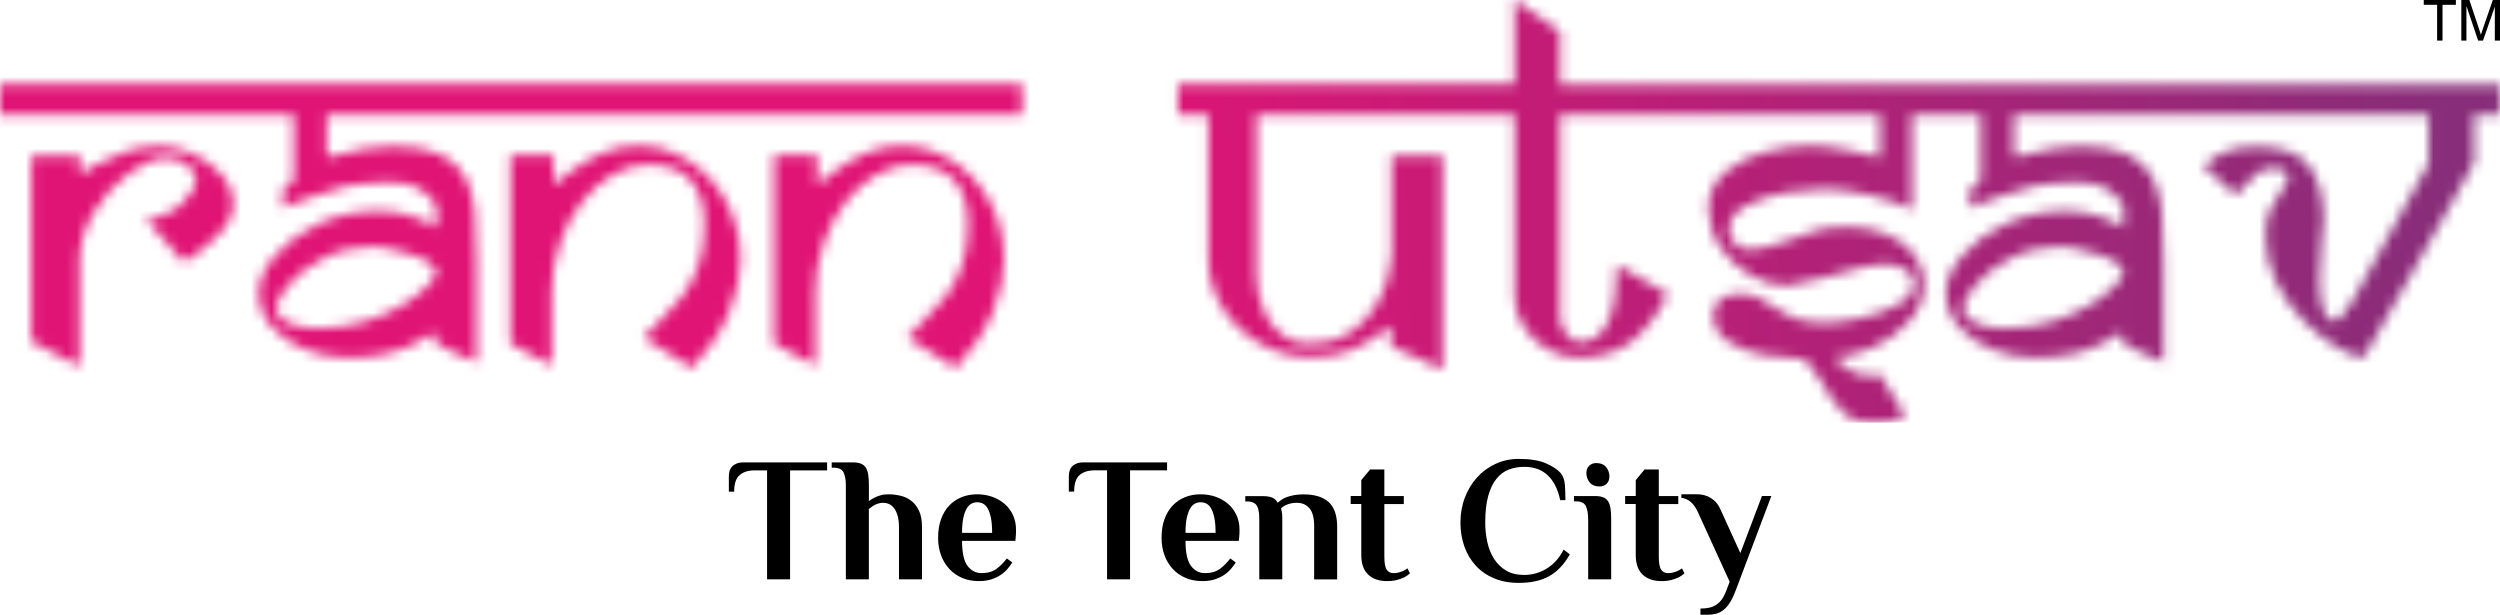
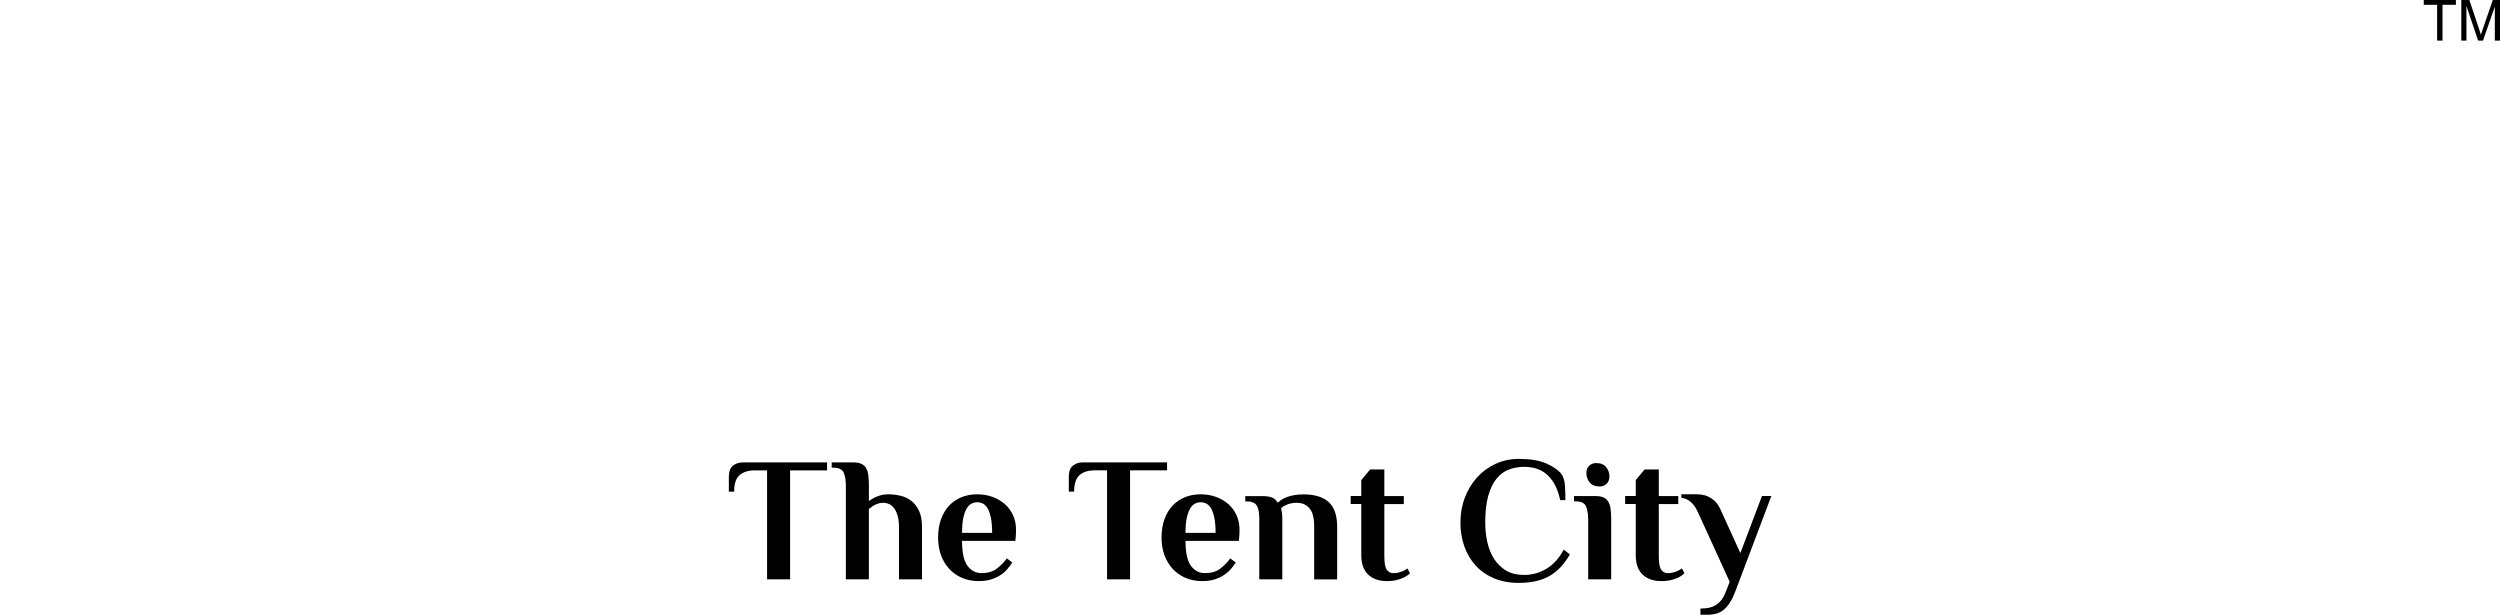
<svg xmlns="http://www.w3.org/2000/svg" width="244" height="60" viewBox="0 0 244 60" fill="none">
  <g clip-path="url(#clip0_586_34)">
    <path d="M169.384 57.666C169.209 58.139 169.028 58.525 168.831 58.824C168.635 59.122 168.428 59.359 168.21 59.534C167.992 59.709 167.752 59.829 167.494 59.898C167.236 59.967 166.956 60 166.655 60H165.964V59.395C166.266 59.395 166.539 59.37 166.786 59.319C167.033 59.268 167.262 59.177 167.469 59.049C167.676 58.922 167.861 58.751 168.021 58.54C168.181 58.325 168.326 58.052 168.454 57.717L168.817 56.784L165.707 49.97C165.325 49.129 164.791 48.666 164.1 48.586V48.24H165.623C166.143 48.24 166.597 48.364 166.989 48.612C167.382 48.859 167.676 49.198 167.872 49.624L169.86 53.98L171.967 48.411H172.883L169.391 57.662L169.384 57.666ZM161.898 48.415H163.799V49.194H161.898V54.297C161.898 54.941 161.975 55.378 162.131 55.601C162.287 55.826 162.509 55.939 162.796 55.939C162.981 55.939 163.156 55.917 163.323 55.87C163.49 55.823 163.635 55.772 163.763 55.714C163.901 55.644 164.035 55.564 164.159 55.473L164.402 55.958C164.253 56.096 164.075 56.223 163.868 56.336C163.683 56.427 163.45 56.515 163.167 56.595C162.883 56.675 162.549 56.715 162.156 56.715C161.372 56.715 160.761 56.5 160.314 56.074C159.871 55.648 159.649 55.018 159.649 54.188V49.191H158.614V48.411H159.649V46.856L160.514 45.819H161.898V48.411V48.415ZM155.002 50.662C155.002 50.145 154.929 49.726 154.788 49.409C154.642 49.093 154.312 48.932 153.796 48.932H153.621V48.415H155.696C155.998 48.415 156.245 48.452 156.448 48.528C156.648 48.605 156.811 48.728 156.931 48.9C157.051 49.071 157.135 49.304 157.182 49.592C157.229 49.879 157.251 50.236 157.251 50.662V56.54H155.006V50.662H155.002ZM157.077 46.511C157.077 46.809 156.986 47.046 156.801 47.221C156.615 47.395 156.394 47.479 156.128 47.479C155.689 47.479 155.365 47.348 155.151 47.082C154.937 46.816 154.831 46.511 154.831 46.164C154.831 45.866 154.922 45.629 155.107 45.454C155.293 45.279 155.518 45.196 155.783 45.196C156.223 45.196 156.546 45.327 156.761 45.593C156.975 45.859 157.08 46.164 157.08 46.511H157.077ZM152.273 48.812C152.055 47.763 151.655 46.958 151.07 46.401C150.489 45.84 149.719 45.564 148.763 45.564C148.233 45.564 147.738 45.651 147.277 45.822C146.815 45.993 146.412 46.292 146.067 46.714C145.722 47.133 145.449 47.694 145.253 48.393C145.057 49.089 144.959 49.963 144.959 51.012C144.959 51.667 145.028 52.305 145.166 52.924C145.304 53.539 145.525 54.086 145.831 54.559C146.136 55.032 146.528 55.408 147.004 55.692C147.484 55.976 148.069 56.114 148.759 56.114C149.555 56.114 150.293 55.903 150.972 55.484C151.652 55.062 152.2 54.45 152.615 53.641L153.218 54.107C152.676 55.065 152.015 55.768 151.23 56.216C150.445 56.664 149.45 56.89 148.24 56.89C147.328 56.89 146.521 56.74 145.813 56.442C145.104 56.143 144.508 55.728 144.025 55.196C143.542 54.665 143.171 54.045 142.92 53.328C142.666 52.614 142.539 51.842 142.539 51.012C142.539 50.134 142.684 49.318 142.971 48.565C143.258 47.811 143.658 47.151 144.163 46.594C144.672 46.033 145.271 45.593 145.969 45.272C146.666 44.948 147.422 44.788 148.24 44.788C149.323 44.788 150.195 44.93 150.86 45.21C151.521 45.494 152.015 45.819 152.338 46.186C152.567 46.485 152.702 46.871 152.735 47.344C152.767 47.818 152.785 48.306 152.785 48.816H152.266L152.273 48.812ZM135.112 48.415H137.012V49.194H135.112V54.297C135.112 54.941 135.188 55.378 135.344 55.601C135.5 55.826 135.722 55.939 136.009 55.939C136.194 55.939 136.369 55.917 136.536 55.87C136.703 55.823 136.848 55.772 136.976 55.714C137.114 55.644 137.245 55.564 137.372 55.473L137.615 55.958C137.466 56.096 137.288 56.223 137.081 56.336C136.896 56.427 136.663 56.515 136.38 56.595C136.096 56.675 135.762 56.715 135.37 56.715C134.585 56.715 133.974 56.5 133.527 56.074C133.084 55.648 132.862 55.018 132.862 54.188V49.191H131.827V48.411H132.862V46.856L133.727 45.819H135.112V48.411V48.415ZM126.624 49.071C126.257 49.071 125.937 49.122 125.664 49.227C125.392 49.333 125.185 49.46 125.032 49.61C125.043 49.679 125.061 49.759 125.083 49.854C125.105 49.934 125.123 50.032 125.134 50.152C125.145 50.269 125.152 50.393 125.152 50.531V56.544H122.906V50.666C122.906 50.411 122.892 50.178 122.863 49.967C122.834 49.752 122.779 49.57 122.699 49.413C122.619 49.256 122.499 49.14 122.336 49.06C122.176 48.98 121.969 48.94 121.715 48.94H121.54V48.422H123.252C123.644 48.422 123.953 48.473 124.174 48.568C124.4 48.666 124.574 48.83 124.701 49.06C124.807 48.969 124.93 48.874 125.072 48.776C125.217 48.677 125.388 48.59 125.592 48.517C125.795 48.441 126.028 48.379 126.293 48.328C126.558 48.277 126.871 48.251 127.227 48.251C128.309 48.251 129.127 48.503 129.679 49.002C130.232 49.504 130.508 50.313 130.508 51.431V56.547H128.262V51.387C128.262 50.538 128.106 49.945 127.794 49.599C127.481 49.249 127.092 49.078 126.62 49.078L126.624 49.071ZM118.64 52.01C118.64 51.434 118.604 50.953 118.528 50.575C118.452 50.196 118.353 49.89 118.226 49.657C118.099 49.428 117.946 49.264 117.768 49.165C117.59 49.067 117.391 49.02 117.172 49.02C116.976 49.02 116.791 49.067 116.609 49.165C116.431 49.264 116.275 49.428 116.144 49.657C116.013 49.886 115.904 50.192 115.824 50.575C115.744 50.953 115.705 51.434 115.705 52.01H118.644H118.64ZM117.605 55.936C118.204 55.936 118.691 55.797 119.066 55.52C119.44 55.244 119.778 54.905 120.076 54.501L120.61 54.898C120.483 55.094 120.33 55.298 120.152 55.513C119.974 55.728 119.756 55.921 119.494 56.099C119.236 56.278 118.931 56.424 118.579 56.54C118.226 56.657 117.816 56.715 117.343 56.715C116.733 56.715 116.184 56.609 115.694 56.395C115.203 56.183 114.785 55.885 114.44 55.506C114.095 55.127 113.83 54.679 113.644 54.166C113.459 53.652 113.368 53.091 113.368 52.48C113.368 51.788 113.466 51.176 113.662 50.648C113.859 50.116 114.128 49.675 114.465 49.326C114.807 48.976 115.207 48.706 115.668 48.521C116.13 48.335 116.631 48.244 117.172 48.244C117.714 48.244 118.215 48.328 118.677 48.495C119.138 48.663 119.538 48.896 119.88 49.194C120.221 49.493 120.486 49.857 120.683 50.283C120.879 50.709 120.977 51.183 120.977 51.7C120.977 51.828 120.977 51.955 120.97 52.09C120.962 52.221 120.955 52.341 120.944 52.443C120.933 52.571 120.922 52.683 120.908 52.789H115.705C115.705 53.929 115.879 54.741 116.231 55.218C116.584 55.695 117.042 55.936 117.605 55.936ZM113.906 45.127V45.906H110.294V56.54H108.049V45.906H106.82C106.21 45.906 105.727 46.059 105.371 46.365C105.014 46.671 104.836 47.21 104.836 47.982H104.317V46.511C104.317 46.339 104.339 46.168 104.379 46.001C104.419 45.833 104.495 45.687 104.604 45.56C104.713 45.432 104.862 45.331 105.054 45.247C105.243 45.167 105.49 45.127 105.788 45.127H113.913H113.906ZM96.832 52.01C96.832 51.434 96.795 50.953 96.719 50.575C96.643 50.196 96.544 49.89 96.417 49.657C96.29 49.428 96.138 49.264 95.96 49.165C95.781 49.067 95.582 49.02 95.364 49.02C95.167 49.02 94.982 49.067 94.8 49.165C94.622 49.264 94.466 49.428 94.335 49.657C94.201 49.886 94.096 50.192 94.016 50.575C93.936 50.953 93.896 51.434 93.896 52.01H96.835H96.832ZM95.796 55.936C96.396 55.936 96.882 55.797 97.257 55.52C97.631 55.244 97.969 54.905 98.267 54.501L98.801 54.898C98.674 55.094 98.521 55.298 98.343 55.513C98.165 55.728 97.947 55.921 97.686 56.099C97.427 56.278 97.122 56.424 96.77 56.54C96.417 56.657 96.007 56.715 95.534 56.715C94.924 56.715 94.375 56.609 93.885 56.395C93.394 56.183 92.976 55.885 92.631 55.506C92.286 55.127 92.021 54.679 91.835 54.166C91.65 53.652 91.559 53.091 91.559 52.48C91.559 51.788 91.657 51.176 91.854 50.648C92.05 50.116 92.319 49.675 92.657 49.326C92.995 48.976 93.398 48.706 93.856 48.521C94.317 48.335 94.819 48.244 95.36 48.244C95.901 48.244 96.403 48.328 96.864 48.495C97.326 48.663 97.725 48.896 98.067 49.194C98.409 49.493 98.674 49.857 98.87 50.283C99.066 50.709 99.164 51.183 99.164 51.7C99.164 51.828 99.164 51.955 99.157 52.09C99.15 52.221 99.143 52.341 99.132 52.443C99.121 52.571 99.11 52.683 99.099 52.789H93.896C93.896 53.929 94.07 54.741 94.422 55.218C94.775 55.695 95.233 55.936 95.796 55.936ZM82.555 47.377C82.555 46.86 82.483 46.441 82.341 46.124C82.195 45.808 81.865 45.647 81.349 45.647H81.174V45.13H83.249C83.547 45.13 83.798 45.167 84.001 45.243C84.205 45.32 84.365 45.443 84.485 45.614C84.605 45.786 84.688 46.019 84.735 46.306C84.783 46.594 84.804 46.951 84.804 47.377V48.9C84.964 48.783 85.146 48.674 85.338 48.572C85.498 48.492 85.695 48.415 85.927 48.346C86.156 48.277 86.418 48.244 86.705 48.244C87.097 48.244 87.49 48.291 87.878 48.382C88.271 48.473 88.623 48.637 88.932 48.874C89.245 49.111 89.495 49.431 89.692 49.843C89.888 50.251 89.986 50.775 89.986 51.409V56.544H87.74V51.471C87.74 51.019 87.697 50.64 87.609 50.342C87.522 50.043 87.41 49.795 87.264 49.602C87.119 49.413 86.956 49.275 86.77 49.194C86.585 49.114 86.389 49.074 86.181 49.074C85.985 49.074 85.804 49.107 85.636 49.169C85.469 49.231 85.324 49.304 85.197 49.384C85.059 49.479 84.924 49.577 84.801 49.679V56.54H82.555V47.377ZM80.724 45.13V45.91H77.112V56.544H74.867V45.91H73.638C73.028 45.91 72.545 46.062 72.189 46.368C71.832 46.674 71.654 47.213 71.654 47.985H71.135V46.514C71.135 46.343 71.157 46.172 71.197 46.004C71.237 45.837 71.313 45.691 71.422 45.564C71.531 45.436 71.68 45.334 71.872 45.25C72.061 45.17 72.308 45.13 72.606 45.13H80.731H80.724Z" fill="black" />
    <path d="M237.863 3.962V0.466H236.559V0H239.694V0.466H238.39V3.962H237.863ZM240.225 3.962V0H241.01L241.947 2.804C242.034 3.066 242.096 3.259 242.136 3.391C242.18 3.249 242.252 3.034 242.347 2.757L243.299 0H244V3.962H243.495V0.648L242.34 3.962H241.867L240.723 0.586V3.962H240.218H240.225Z" fill="black" />
    <mask id="mask0_586_34" style="mask-type:luminance" maskUnits="userSpaceOnUse" x="0" y="0" width="245" height="42">
      <path fill-rule="evenodd" clip-rule="evenodd" d="M22.768 19.998C22.768 21.061 22.165 22.157 20.959 23.279C19.763 24.408 18.749 25.173 17.928 25.566L14.255 21.396C15.628 21.261 16.784 20.77 17.721 19.914C18.666 19.058 19.134 18.213 19.134 17.375C19.134 17.033 18.866 16.622 18.324 16.137C17.79 15.66 17.085 15.416 16.213 15.416C15.159 15.416 13.953 15.911 12.612 16.891C11.271 17.871 10.134 19.134 9.189 20.686C8.252 22.245 7.783 23.8 7.783 25.377V35.771L3.063 33.316V15.176H7.827V17.033C7.954 16.906 8.437 16.607 9.277 16.13C10.105 15.653 11.075 15.227 12.18 14.841C13.284 14.455 14.396 14.262 15.526 14.262C16.471 14.262 17.518 14.495 18.659 14.957C19.789 15.427 20.759 16.104 21.562 16.982C22.365 17.86 22.768 18.865 22.768 19.998ZM42.589 26.713C42.589 25.959 41.743 25.333 40.06 24.819C38.378 24.31 37.183 24.058 36.478 24.058C34.694 24.058 33.069 24.433 31.605 25.187C30.141 25.941 28.992 26.811 28.164 27.809C27.328 28.796 26.907 29.608 26.907 30.253C27.132 30.941 27.652 31.408 28.44 31.659C29.236 31.917 30.079 32.045 30.984 32.045C32.648 32.045 34.2 31.826 35.627 31.382C37.059 30.938 38.298 30.395 39.345 29.75C40.391 29.099 41.194 28.48 41.746 27.893C42.306 27.299 42.582 26.906 42.582 26.713H42.589ZM68.762 21.957C68.762 18.027 66.906 16.068 63.196 16.068C62.116 16.068 61.012 16.385 59.871 17.022C58.733 17.66 57.72 18.548 56.833 19.677C55.939 20.799 55.216 22.139 54.675 23.698C54.123 25.245 53.854 26.863 53.854 28.53V35.665L49.828 33.556V15.117H54.046V18.031C54.388 17.772 54.958 17.335 55.754 16.709C56.55 16.09 57.513 15.522 58.65 15.001C59.78 14.473 61.019 14.214 62.342 14.214C63.664 14.214 64.878 14.491 66.066 15.052C67.262 15.605 68.326 16.385 69.257 17.379C70.194 18.377 70.931 19.55 71.466 20.897C72.011 22.245 72.276 23.687 72.276 25.227C72.276 26.961 71.898 28.727 71.146 30.537C70.394 32.347 69.195 34.139 67.556 35.923L62.829 32.959C63.123 32.566 63.675 31.987 64.471 31.233C65.274 30.486 65.979 29.718 66.579 28.946C67.189 28.166 67.701 27.205 68.126 26.047C68.552 24.892 68.762 23.534 68.762 21.96V21.957ZM94.485 21.957C94.485 18.027 92.628 16.068 88.918 16.068C87.839 16.068 86.734 16.385 85.597 17.022C84.459 17.66 83.446 18.548 82.559 19.677C81.665 20.799 80.942 22.139 80.401 23.698C79.848 25.245 79.579 26.863 79.579 28.53V35.665L75.553 33.556V15.117H79.772V18.031C80.114 17.772 80.684 17.335 81.48 16.709C82.276 16.09 83.239 15.522 84.376 15.001C85.506 14.473 86.745 14.214 88.068 14.214C89.39 14.214 90.604 14.491 91.792 15.052C92.987 15.605 94.052 16.385 94.982 17.379C95.92 18.377 96.657 19.55 97.192 20.897C97.737 22.245 98.002 23.687 98.002 25.227C98.002 26.961 97.624 28.727 96.872 30.537C96.12 32.347 94.921 34.139 93.282 35.923L88.555 32.959C88.849 32.566 89.401 31.987 90.193 31.233C90.996 30.486 91.701 29.718 92.301 28.946C92.911 28.166 93.424 27.205 93.849 26.047C94.277 24.892 94.485 23.534 94.485 21.96V21.957ZM207.246 26.713C207.246 25.959 206.4 25.333 204.717 24.819C203.035 24.31 201.839 24.058 201.134 24.058C199.35 24.058 197.726 24.433 196.262 25.187C194.797 25.941 193.649 26.811 192.821 27.809C191.985 28.796 191.567 29.608 191.567 30.253C191.792 30.941 192.312 31.408 193.097 31.659C193.893 31.917 194.736 32.045 195.64 32.045C197.305 32.045 198.856 31.826 200.284 31.382C201.716 30.938 202.955 30.395 204.001 29.75C205.048 29.099 205.851 28.48 206.403 27.893C206.963 27.299 207.239 26.906 207.239 26.713H207.246ZM244.007 8.231L243.964 11.195H241.46V15.875C241.46 15.926 240.766 17.172 239.385 19.619C238.005 22.062 236.413 24.878 234.596 28.05C232.779 31.233 231.482 33.52 230.697 34.907C230.163 34.907 229.357 34.605 228.288 34.011C227.216 33.418 226.112 32.562 224.989 31.466C223.859 30.359 222.929 29.088 222.202 27.664C221.475 26.233 221.116 24.699 221.116 23.068C221.116 22.004 221.257 21.159 221.533 20.54C221.81 19.921 222.177 19.302 222.631 18.69C223.092 18.078 223.318 17.608 223.318 17.273C223.318 16.705 222.831 16.418 221.868 16.418C221.265 16.418 220.745 16.578 220.313 16.887C219.877 17.197 219.175 17.918 218.194 19.04L215.029 16.177C215.632 15.667 216.192 15.281 216.704 15.023C217.224 14.764 217.707 14.586 218.176 14.495C218.645 14.404 219.299 14.345 220.153 14.309C222.78 14.309 224.546 14.979 225.443 16.312C226.341 17.645 226.791 19.335 226.791 21.396C226.791 21.564 226.726 22.31 226.581 23.64C226.446 24.972 226.37 26.134 226.37 27.132C226.37 29.721 226.82 31.127 227.725 31.353C228.212 31.353 228.822 30.734 229.542 29.485L237.023 15.977V11.195H196.545V15.132C196.629 15.132 196.698 15.165 196.738 15.223C196.789 15.289 196.847 15.325 196.912 15.325C196.879 15.325 197.221 15.223 197.933 15.034C198.634 14.833 199.456 14.659 200.368 14.498C201.28 14.338 202.166 14.265 203.013 14.265C204.979 14.265 206.519 14.535 207.649 15.077C208.779 15.613 209.59 16.374 210.095 17.354C210.589 18.333 210.891 19.429 211 20.653C211.109 21.869 211.16 23.541 211.16 25.668V35.355C210.266 34.995 209.452 34.634 208.732 34.292C208.02 33.939 207.519 33.68 207.242 33.513C207.242 32.977 207.141 32.642 206.948 32.507C206.403 32.817 205.8 33.159 205.131 33.531C204.463 33.899 203.583 34.219 202.504 34.492C201.425 34.769 200.142 34.911 198.653 34.911C197.163 34.911 195.84 34.653 194.485 34.124C193.13 33.596 192.025 32.85 191.186 31.874C190.339 30.901 189.921 29.798 189.921 28.567C189.921 27.42 190.448 26.214 191.513 24.958C192.574 23.709 193.998 22.663 195.782 21.833C197.566 21.003 199.514 20.595 201.625 20.595C202.773 20.595 203.86 20.762 204.888 21.105C205.916 21.44 206.705 21.815 207.239 22.226V19.972C206.603 19.142 205.967 18.574 205.324 18.257C204.688 17.94 203.707 17.78 202.384 17.78C200.662 17.845 199.314 17.98 198.326 18.198C197.33 18.41 196.265 18.741 195.128 19.196C193.998 19.655 193.042 20.009 192.276 20.26V18.494C192.392 18.392 192.552 18.26 192.77 18.082C192.981 17.907 193.122 17.78 193.195 17.696C193.271 17.619 193.311 17.568 193.329 17.554V11.199H186.593V20.486C185.648 19.932 184.293 19.455 182.527 19.047C180.761 18.636 179.253 18.435 178.014 18.435C176.985 18.435 175.754 18.552 174.322 18.788C172.89 19.032 171.6 19.44 170.47 20.045C169.333 20.639 168.763 21.425 168.763 22.405C168.763 22.816 168.93 23.242 169.264 23.694C169.598 24.138 170.118 24.364 170.819 24.364C171.59 24.364 172.701 24.095 174.166 23.57C175.63 23.035 176.709 22.667 177.403 22.463C178.097 22.252 179.118 22.154 180.459 22.154C181.716 22.154 182.912 22.379 184.049 22.831C185.187 23.275 186.091 23.927 186.771 24.783C187.45 25.628 187.792 26.608 187.792 27.722C187.792 29.055 187.305 30.25 186.342 31.331C185.379 32.413 184.224 33.258 182.868 33.87C181.52 34.489 180.23 34.831 179.009 34.915C180.179 36.095 181.302 36.681 182.367 36.681C182.708 36.681 183.079 36.63 183.471 36.539L185.95 40.585C185.815 40.694 185.506 40.836 185.005 40.997C184.511 41.164 183.784 41.248 182.836 41.248C181.48 41.248 180.448 40.862 179.747 40.093C179.042 39.321 178.315 38.283 177.57 36.98C176.826 35.672 176.222 35.02 175.746 35.02C174.526 34.969 173.312 34.846 172.106 34.645C170.899 34.434 169.787 34.015 168.759 33.382C167.731 32.744 167.218 31.866 167.218 30.752C167.218 30.016 167.462 29.496 167.963 29.168C168.465 28.851 169.024 28.691 169.671 28.691C170.449 28.691 171.085 28.807 171.553 29.033C172.029 29.259 172.618 29.612 173.312 30.071C174.006 30.541 174.7 30.89 175.398 31.134C176.092 31.378 177.029 31.502 178.203 31.502C179.038 31.502 180.143 31.353 181.527 31.058C182.916 30.767 184.14 30.33 185.201 29.75C186.266 29.172 186.793 28.469 186.793 27.631C186.793 27.179 186.625 26.801 186.298 26.517C185.971 26.233 185.597 26.04 185.176 25.93C184.747 25.821 184.304 25.77 183.846 25.77C183.243 25.77 182.599 25.861 181.92 26.04C181.24 26.225 179.936 26.575 177.985 27.096C176.044 27.624 174.845 27.882 174.402 27.882C173.272 27.882 172.116 27.555 170.936 26.91C169.747 26.265 168.759 25.362 167.963 24.197C167.167 23.042 166.768 21.767 166.75 20.395C166.75 18.912 167.302 17.707 168.414 16.778C169.526 15.857 170.859 15.194 172.414 14.801C173.962 14.407 175.427 14.214 176.8 14.214C177.719 14.214 178.875 14.356 180.274 14.64C181.673 14.924 182.734 15.168 183.471 15.369V11.199H152.244V30.927C152.244 31.506 152.444 32.056 152.847 32.595C153.251 33.141 153.683 33.407 154.163 33.407C156.597 33.407 157.822 30.887 157.822 25.854L162.76 28.676C161.957 30.461 160.86 31.95 159.479 33.13C158.098 34.321 156.274 34.915 154.014 34.915C152.884 34.897 151.855 34.594 150.907 34.019C149.97 33.44 149.217 32.697 148.665 31.79C148.106 30.876 147.829 29.973 147.829 29.077V11.195H122.627V26.913C122.66 28.053 122.878 29.142 123.281 30.162C123.684 31.185 124.262 32.005 125.029 32.624C125.799 33.243 126.711 33.553 127.757 33.553C129.273 33.553 130.57 33.21 131.634 32.529C132.696 31.852 133.528 31.029 134.138 30.06C134.741 29.088 135.177 28.141 135.435 27.212C135.693 26.291 135.828 25.544 135.828 24.969V15.212H140.798V36.106C140.453 35.913 139.719 35.563 138.582 35.05C137.445 34.54 136.507 34.128 135.77 33.793V31.834C134.923 32.453 134.094 32.999 133.299 33.465C132.496 33.935 131.667 34.277 130.821 34.511C129.967 34.736 128.978 34.853 127.848 34.853C126.217 34.853 124.625 34.427 123.077 33.582C121.537 32.726 120.29 31.572 119.353 30.096C118.415 28.622 117.947 27.03 117.947 25.315V11.195H114.974V8.231H147.826V0L152.244 3.066V8.234H243.996L244.007 8.231ZM24.799 11.195H0V8.231H99.76V11.195H31.889V15.132C31.972 15.132 32.041 15.165 32.081 15.223C32.132 15.289 32.19 15.325 32.255 15.325C32.223 15.325 32.564 15.223 33.276 15.034C33.981 14.833 34.799 14.659 35.711 14.498C36.623 14.338 37.51 14.265 38.356 14.265C40.322 14.265 41.863 14.535 42.993 15.077C44.123 15.613 44.933 16.374 45.438 17.354C45.932 18.333 46.234 19.429 46.343 20.653C46.452 21.869 46.503 23.541 46.503 25.668V35.355C45.609 34.995 44.795 34.634 44.076 34.292C43.363 33.939 42.862 33.68 42.586 33.513C42.586 32.977 42.484 32.642 42.291 32.507C41.746 32.817 41.143 33.159 40.475 33.531C39.806 33.899 38.927 34.219 37.848 34.492C36.768 34.769 35.486 34.911 33.996 34.911C32.506 34.911 31.184 34.653 29.828 34.124C28.473 33.596 27.368 32.85 26.529 31.874C25.682 30.901 25.264 29.798 25.264 28.567C25.264 27.42 25.791 26.214 26.856 24.958C27.921 23.709 29.341 22.663 31.125 21.833C32.91 21.003 34.857 20.595 36.968 20.595C38.117 20.595 39.203 20.762 40.231 21.105C41.26 21.44 42.048 21.815 42.582 22.226V19.972C41.946 19.142 41.31 18.574 40.667 18.257C40.031 17.94 39.05 17.78 37.728 17.78C36.005 17.845 34.657 17.98 33.669 18.198C32.673 18.41 31.609 18.741 30.471 19.196C29.341 19.655 28.386 20.009 27.619 20.26V18.494C27.735 18.392 27.895 18.26 28.113 18.082C28.324 17.907 28.466 17.78 28.542 17.696C28.618 17.619 28.658 17.568 28.676 17.554V11.199H24.799V11.195Z" fill="white" />
    </mask>
    <g mask="url(#mask0_586_34)">
-       <path d="M244 0H0V41.244H244V0Z" fill="url(#paint0_linear_586_34)" />
-     </g>
+       </g>
  </g>
  <defs>
    <linearGradient id="paint0_linear_586_34" x1="106.486" y1="21.025" x2="238.753" y2="17.617" gradientUnits="userSpaceOnUse">
      <stop stop-color="#E01475" />
      <stop offset="1" stop-color="#882D79" />
    </linearGradient>
    <clipPath id="clip0_586_34">
      <rect width="244" height="60" fill="white" />
    </clipPath>
  </defs>
</svg>